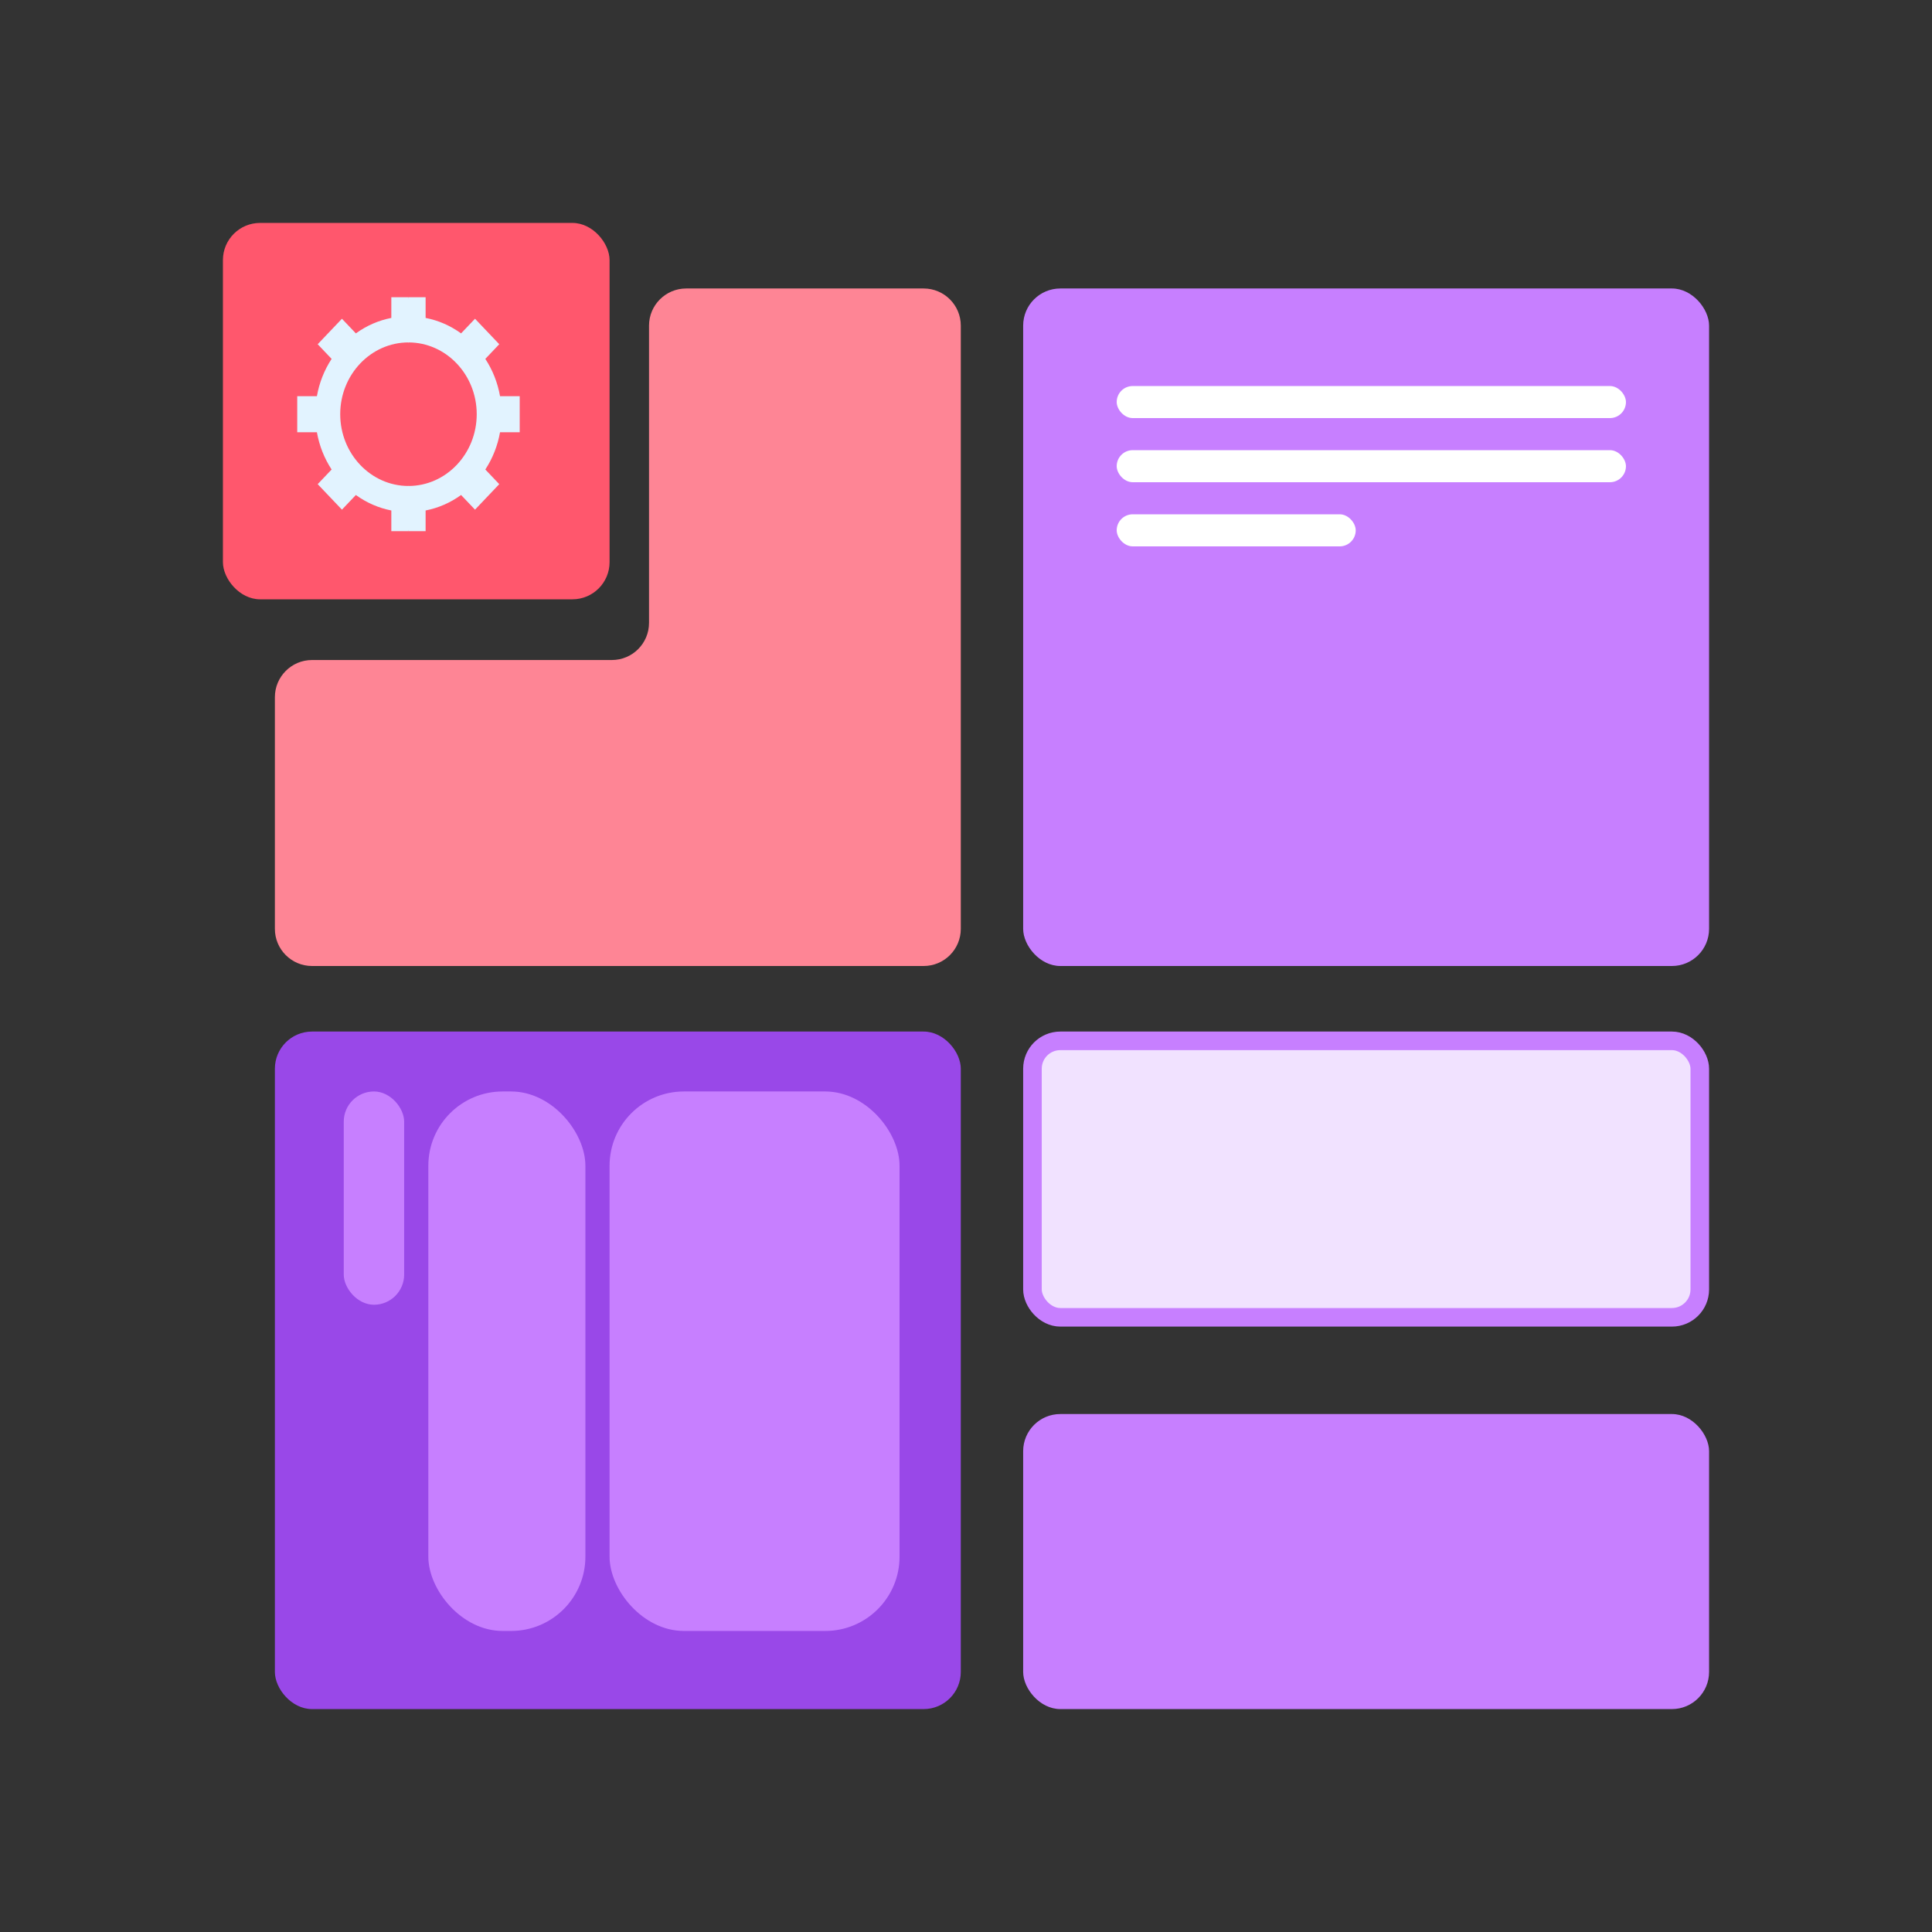
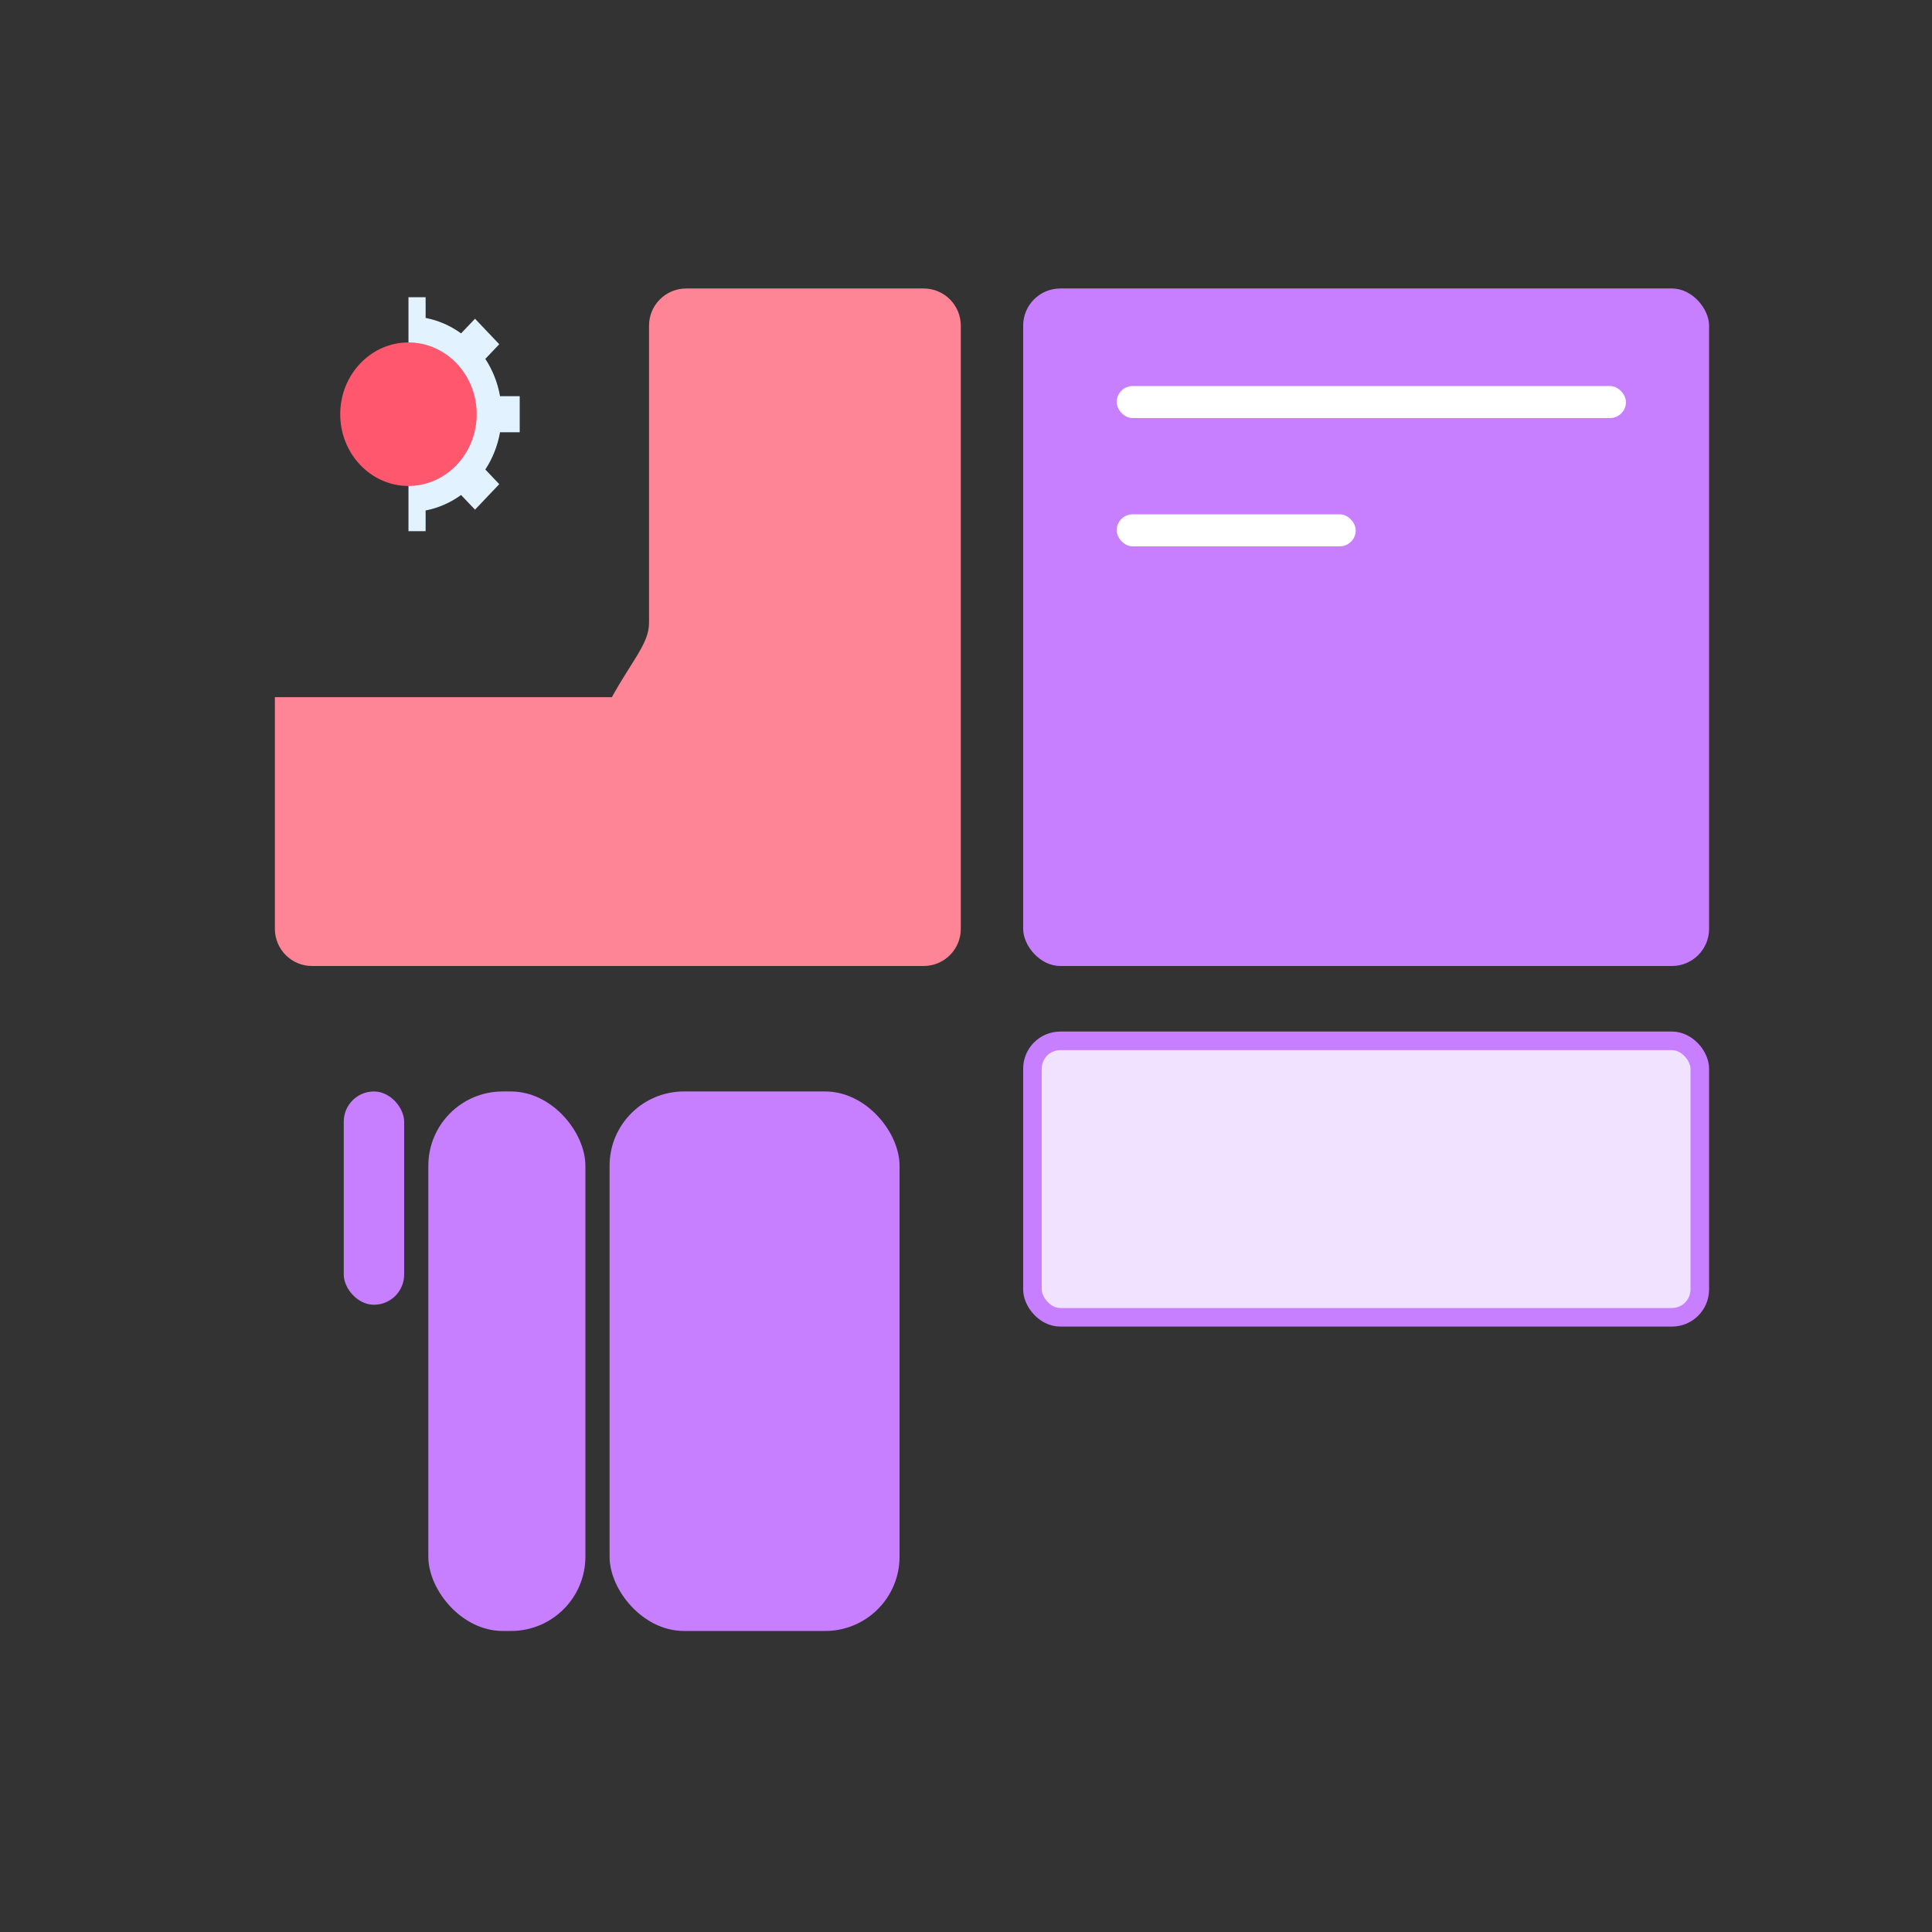
<svg xmlns="http://www.w3.org/2000/svg" width="104" height="104" viewBox="0 0 104 104" fill="none">
  <rect x="0" y="0" width="104" height="104" fill="#333333" stroke="none" />
-   <rect x="14.797" y="55.529" width="36.923" height="36.471" rx="2" fill="#9948E8" />
  <rect x="55.077" y="15.529" width="36.923" height="36.471" rx="2" fill="#C77FFF" />
  <rect x="60.112" y="20.78" width="27.413" height="1.726" rx="0.863" fill="white" />
-   <rect x="60.112" y="24.232" width="27.413" height="1.726" rx="0.863" fill="white" />
  <rect x="60.112" y="27.685" width="12.867" height="1.726" rx="0.863" fill="white" />
-   <path d="M14.797 37.529C14.797 36.425 15.693 35.529 16.797 35.529H32.937C34.042 35.529 34.937 34.634 34.937 33.529V17.529C34.937 16.425 35.833 15.529 36.937 15.529H49.72C50.825 15.529 51.72 16.425 51.72 17.529V50C51.72 51.105 50.825 52 49.72 52H16.797C15.693 52 14.797 51.105 14.797 50V37.529Z" fill="#FE8595" />
-   <rect x="12" y="12" width="20.813" height="20.261" rx="2" fill="#FF576D" />
+   <path d="M14.797 37.529H32.937C34.042 35.529 34.937 34.634 34.937 33.529V17.529C34.937 16.425 35.833 15.529 36.937 15.529H49.72C50.825 15.529 51.72 16.425 51.72 17.529V50C51.72 51.105 50.825 52 49.72 52H16.797C15.693 52 14.797 51.105 14.797 50V37.529Z" fill="#FE8595" />
  <rect x="32.813" y="58.754" width="15.61" height="29.041" rx="4" fill="#C77FFF" />
  <rect x="23.057" y="58.754" width="8.455" height="29.041" rx="4" fill="#C77FFF" />
  <rect x="18.504" y="58.754" width="3.252" height="11.481" rx="1.626" fill="#C77FFF" />
  <rect x="55.577" y="56.029" width="35.923" height="14.882" rx="1.5" fill="#F1E2FF" stroke="#C77FFF" />
-   <rect x="55.077" y="76.118" width="36.923" height="15.882" rx="2" fill="#C77FFF" />
-   <path d="M21.065 16V17.114C20.377 17.248 19.735 17.528 19.156 17.946L18.407 17.158L17.101 18.53L17.851 19.319C17.453 19.928 17.187 20.603 17.059 21.326H16V23.267H17.059C17.187 23.99 17.453 24.665 17.851 25.274L17.101 26.062L18.407 27.435L19.156 26.646C19.735 27.064 20.377 27.344 21.065 27.479V28.593H21.988L23.447 22.6L21.988 16H21.065Z" fill="#E2F3FF" />
  <path d="M26.917 21.326C26.789 20.603 26.523 19.928 26.125 19.319L26.875 18.53L25.57 17.158L24.82 17.946C24.241 17.528 23.599 17.248 22.911 17.114V16H21.988V28.593H22.911V27.479C23.599 27.344 24.241 27.064 24.82 26.646L25.57 27.435L26.875 26.062L26.125 25.274C26.523 24.665 26.789 23.99 26.917 23.267H27.976V21.326H26.917V21.326Z" fill="#E2F3FF" />
  <path d="M18.314 22.296C18.314 24.427 19.962 26.16 21.988 26.16L23.284 22.6L21.988 18.433C19.962 18.433 18.314 20.166 18.314 22.296Z" fill="#FF576D" />
  <path d="M21.988 18.433V26.16C24.014 26.16 25.662 24.427 25.662 22.296C25.662 20.166 24.014 18.433 21.988 18.433Z" fill="#FF576D" />
</svg>